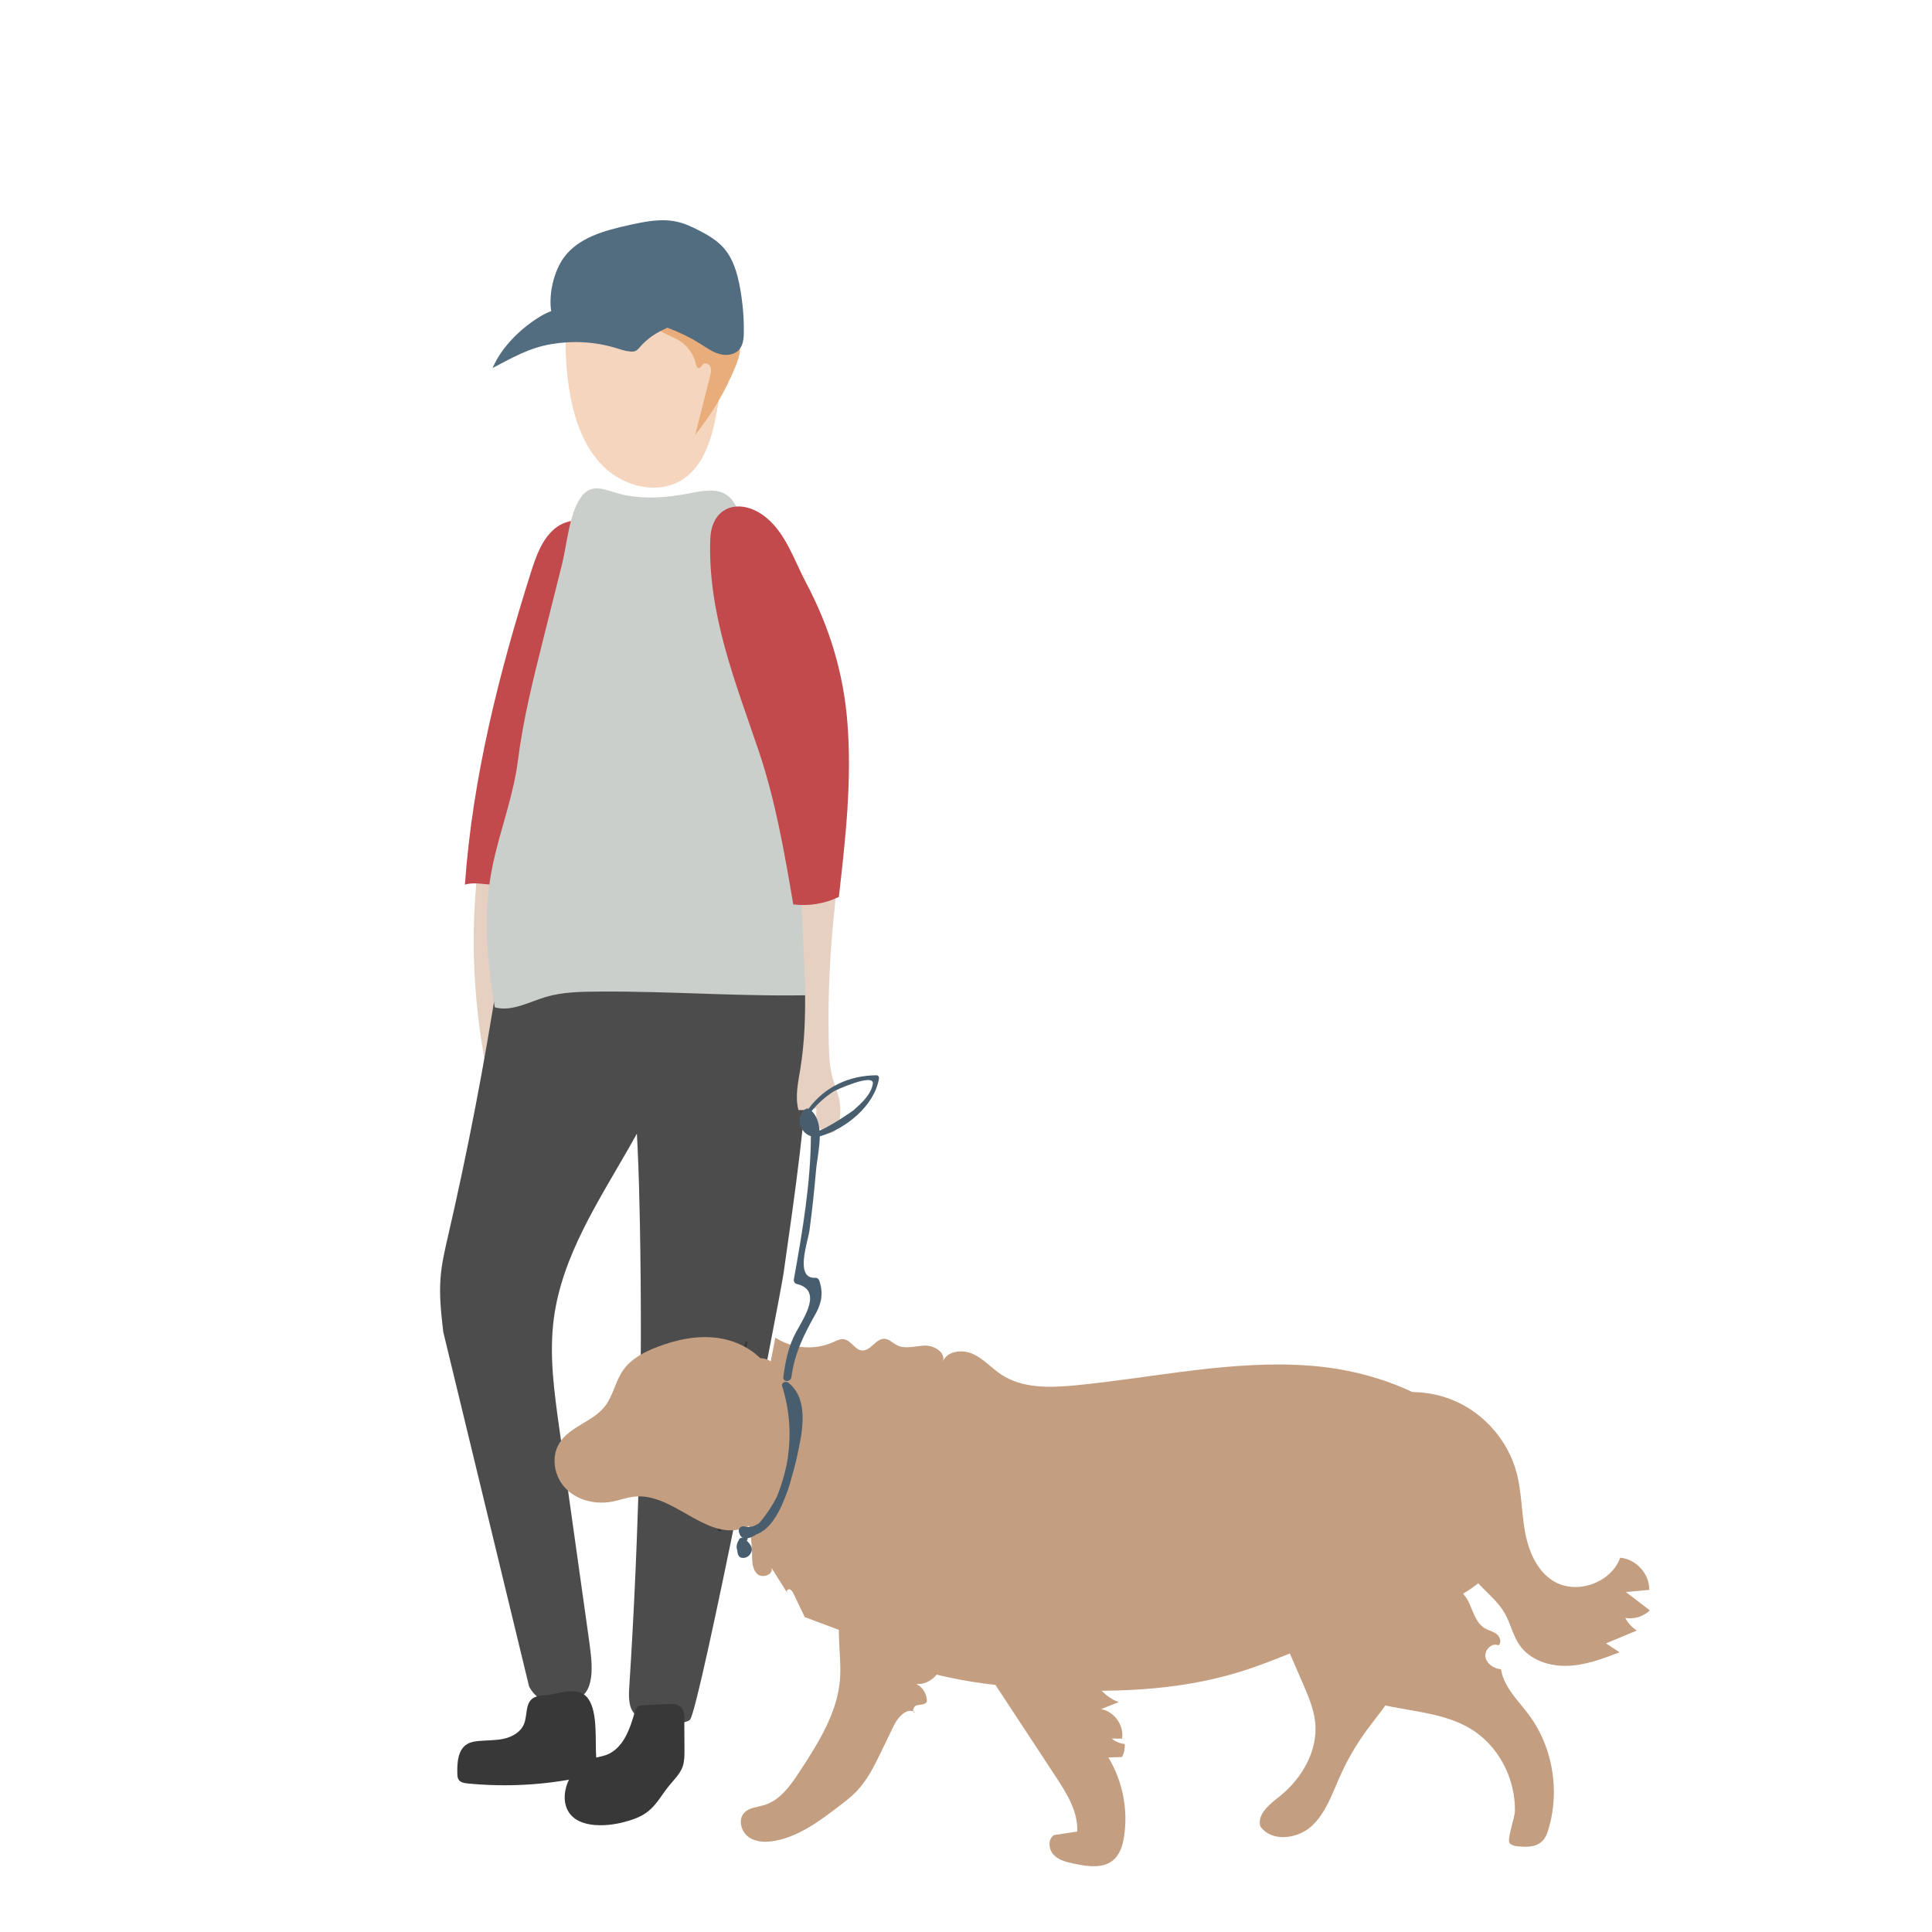
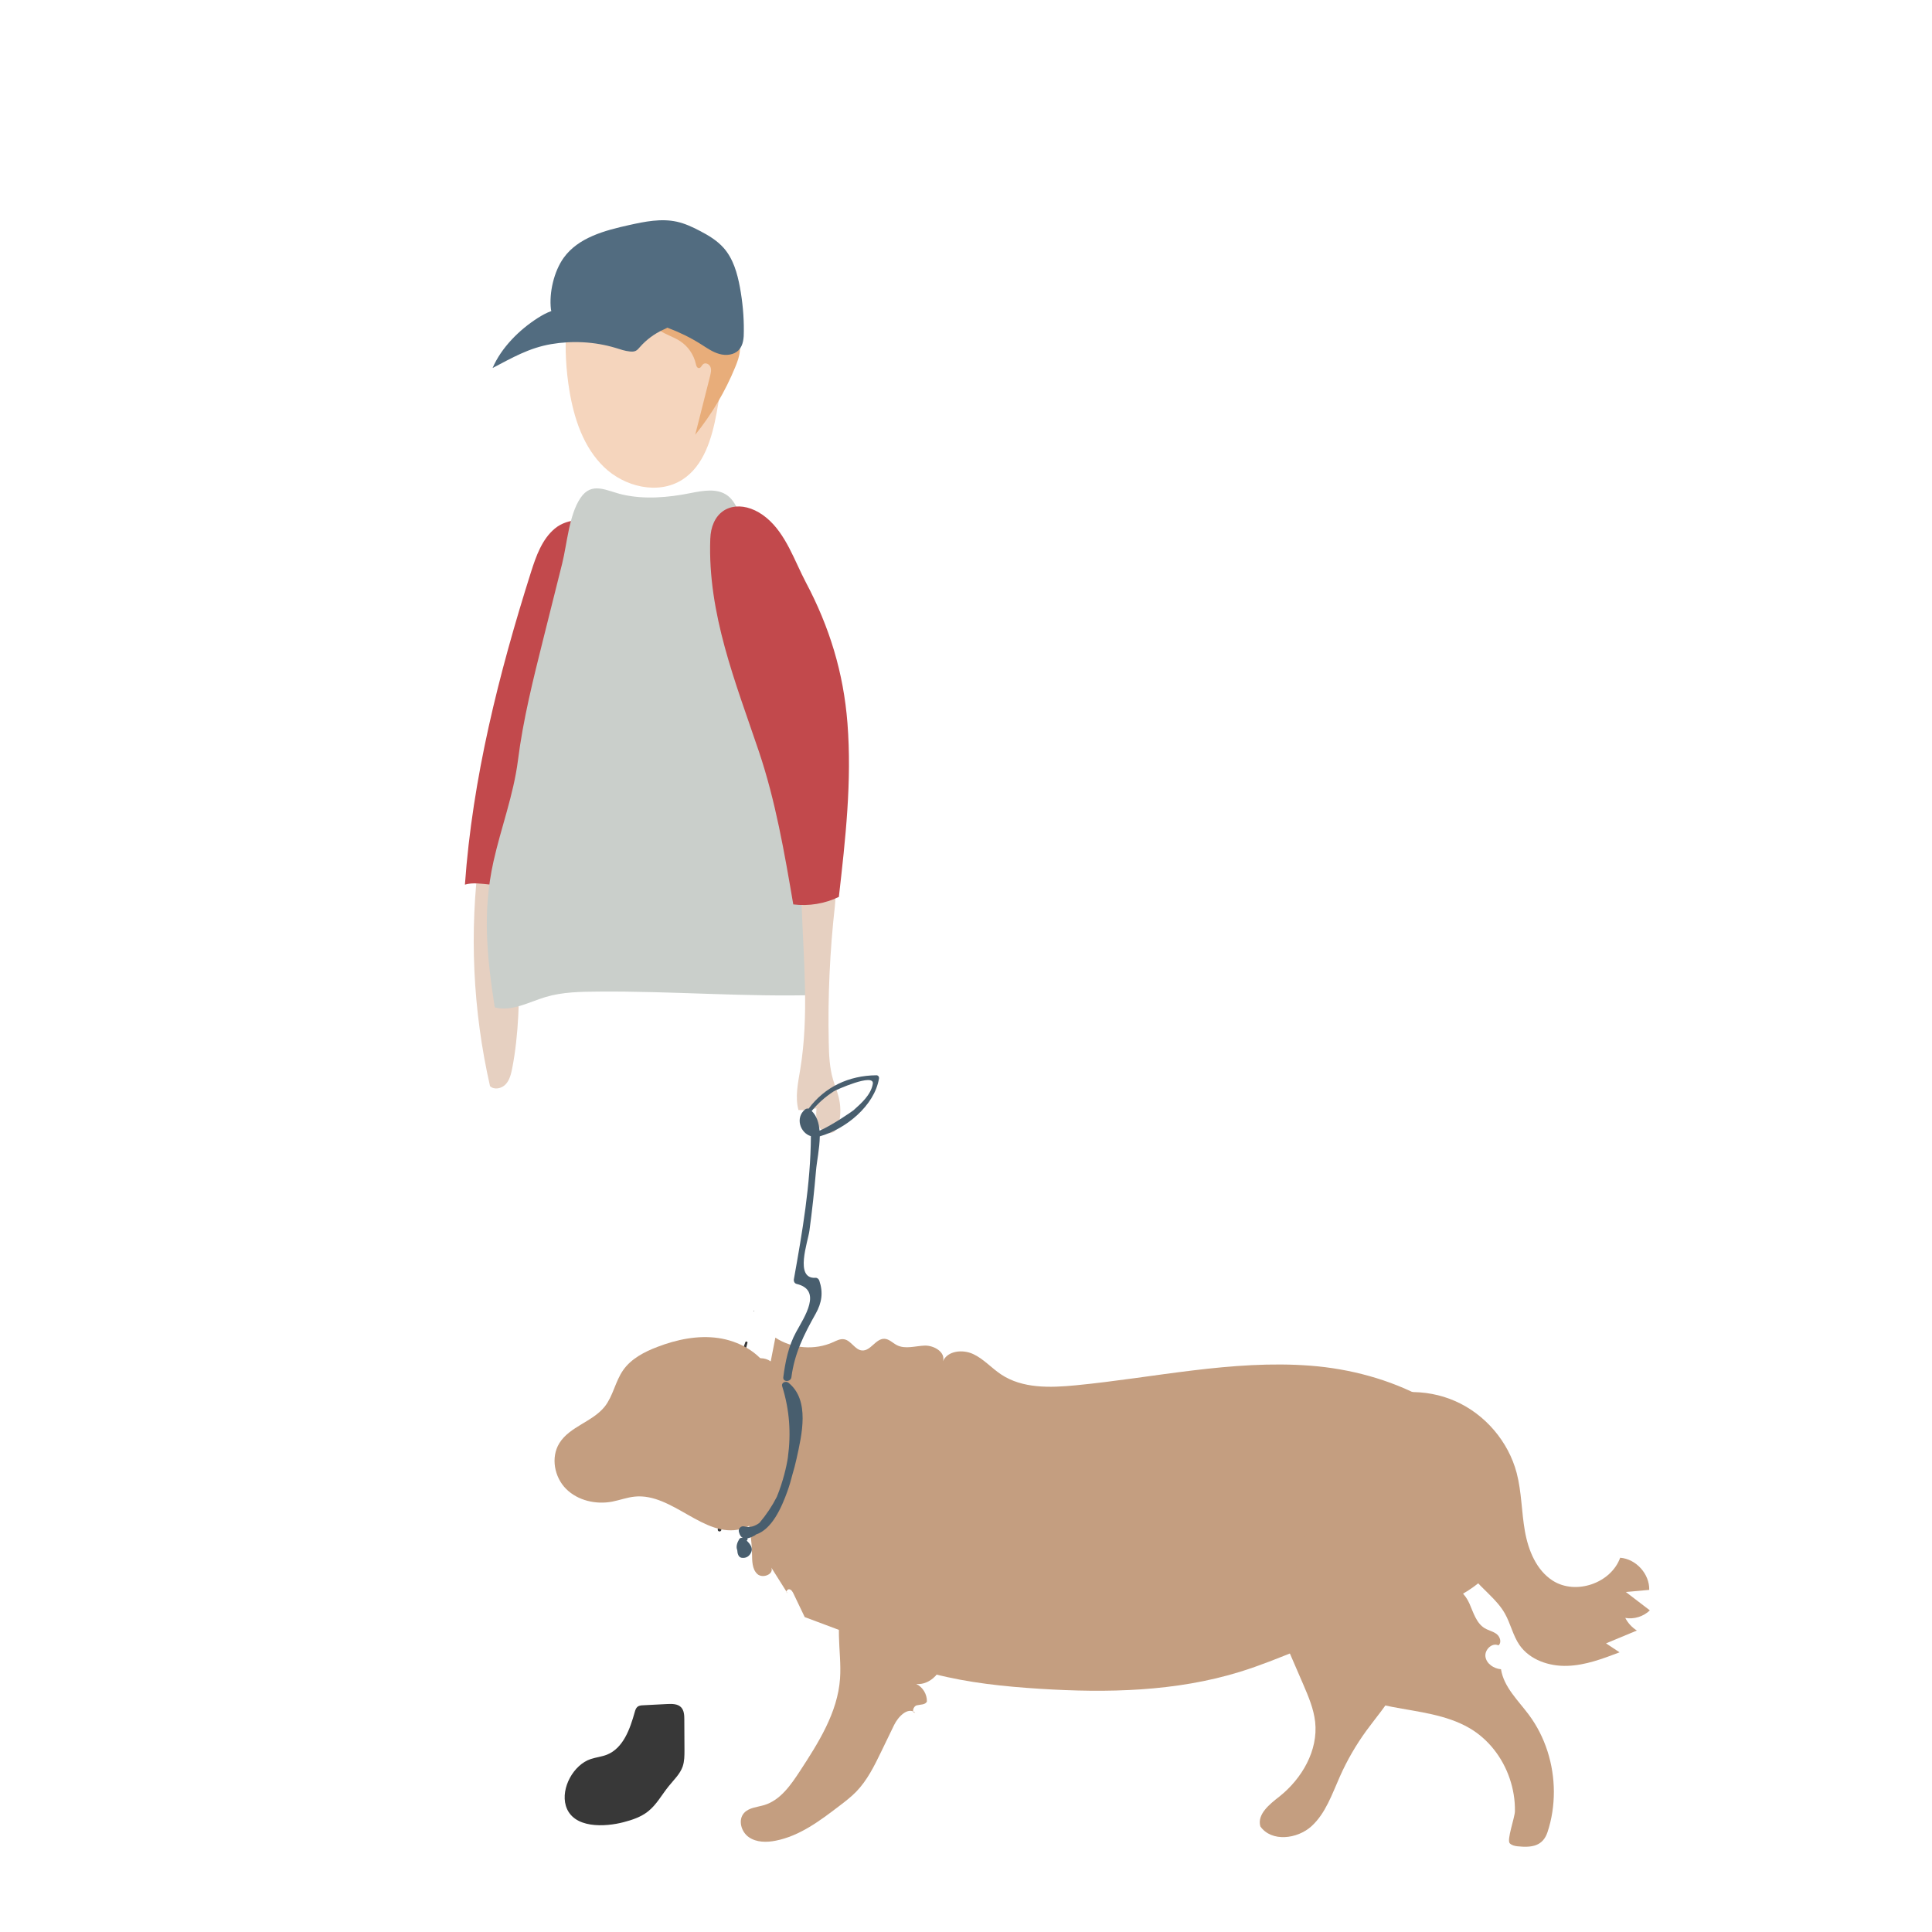
<svg xmlns="http://www.w3.org/2000/svg" version="1.1" id="Layer_1" x="0px" y="0px" viewBox="0 0 250 250" style="enable-background:new 0 0 250 250;" xml:space="preserve">
  <style type="text/css">
	.st0{fill:#E6D0C1;}
	.st1{fill:#C2494C;}
	.st2{fill:#4C4C4C;}
	.st3{fill:#383838;}
	.st4{fill:#CACFCB;}
	.st5{fill:#F5D5BD;}
	.st6{fill:#E8AD7A;}
	.st7{fill:#526C80;}
	.st8{fill:#C49E80;}
	.st9{fill:#485E6E;}
</style>
  <g>
    <g>
      <path class="st0" d="M67.18,124.7c-0.02-3.45-0.09-6.99-1.38-10.2c-0.7-1.74-1.93-3.48-3.76-3.9c-1.33,9.96-0.86,20.15,1.37,29.95    c0.55,0.52,1.51,0.31,2.02-0.24c0.52-0.55,0.7-1.33,0.85-2.07C67.14,133.8,67.2,129.23,67.18,124.7z" />
    </g>
    <g>
      <path class="st1" d="M60.16,114.47c2.05-0.61,4.62,0.8,6.25-0.59c0.57-0.48,0.87-1.21,1.14-1.91c4.93-12.6,8.44-25.76,10.43-39.15    c0.21-1.41,0.37-2.98-0.43-4.16c-1.21-1.8-4.1-1.65-5.76-0.26s-2.42,3.56-3.08,5.63C64.54,87.2,61.14,100.7,60.16,114.47z" />
    </g>
    <g>
      <g>
-         <path class="st2" d="M74.62,219.89c2.67-1.05,1.93-5.25,1.54-8.1c-1.26-8.99-2.53-17.98-3.79-26.98     c-0.66-4.72-1.33-9.51-0.7-14.23c1.07-8.04,5.72-15.06,9.74-22.1c4.45-7.82,8.24-16.01,11.31-24.47     c0.65-1.78,1.27-3.68,0.88-5.53c-0.14-0.69-0.43-1.35-0.77-1.97c-2.28-4.11-7.08-6.32-11.76-6.7c-3.45-0.28-11.46-0.3-14.05,2.58     c-2.49,2.78-2.03,10.46-2.59,14.06c-1.74,11.22-3.89,22.38-6.44,33.44c-0.41,1.79-0.84,3.59-0.98,5.42     c-0.19,2.35,0.08,4.71,0.35,7.05l11.09,45.81C68.45,218.18,69.89,221.76,74.62,219.89z" />
-       </g>
+         </g>
      <g>
-         <path class="st2" d="M101.41,164.64c1.47-10.28,2.95-20.57,3.44-30.94c0.21-4.37,0.24-8.78-0.45-13.1     c-0.41-2.58-1.16-5.25-3.03-7.07c-6.06-5.9-16.67-2.81-19.25,4.72c-2.25,6.57-1.03,13.75-0.31,20.66     c0.66,6.41,0.87,12.86,0.99,19.31c0.38,20.08-0.09,40.17-1.38,60.21c-0.08,1.27-0.08,2.76,0.92,3.55     c0.37,0.29,0.83,0.44,1.28,0.57c0,0,4.51,0.93,5.65,0C90.42,221.61,100.92,168.12,101.41,164.64z" />
-       </g>
+         </g>
      <g>
        <path class="st3" d="M76.44,227.62c0.69-0.23,1.44-0.3,2.11-0.57c2.1-0.85,2.97-3.31,3.58-5.49c0.07-0.26,0.16-0.54,0.37-0.71     c0.21-0.16,0.48-0.18,0.74-0.19c1.04-0.05,2.08-0.1,3.11-0.16c0.63-0.03,1.36-0.03,1.79,0.43c0.38,0.4,0.41,1.02,0.41,1.57     c0.01,1.32,0.01,2.64,0.02,3.96c0,0.71,0,1.44-0.23,2.12c-0.34,0.98-1.14,1.72-1.79,2.53c-0.9,1.1-1.58,2.41-2.7,3.29     c-0.91,0.72-2.04,1.1-3.16,1.39c-2.35,0.62-6.56,0.89-7.47-2.12C72.54,231.36,74.23,228.35,76.44,227.62z" />
      </g>
      <g>
-         <path class="st3" d="M70.2,219.38c-0.45,0.06-0.91,0.13-1.28,0.4c-0.97,0.7-0.66,2.21-1.12,3.32c-0.42,1.03-1.51,1.65-2.59,1.89     c-1.09,0.24-2.21,0.19-3.32,0.3c-0.5,0.05-1,0.13-1.43,0.39c-1.23,0.73-1.32,2.43-1.28,3.86c0.01,0.25,0.02,0.51,0.15,0.72     c0.23,0.39,0.75,0.48,1.2,0.52c4.97,0.49,10.02,0.21,14.91-0.84c0.54-0.12,1.13-0.27,1.46-0.72c0.34-0.46,0.31-1.09,0.26-1.66     c-0.19-2.12,0.25-5.95-1.05-7.75C74.75,217.93,72.06,219.38,70.2,219.38z" />
-       </g>
+         </g>
      <g>
        <path class="st3" d="M97.55,169.61c-0.05,0-0.05,0.07,0,0.07S97.59,169.61,97.55,169.61z" />
      </g>
      <g>
        <path class="st3" d="M96.44,173.69c-1.09,3.06-2.09,6.2-2.6,9.42c-0.08,0.49,0.65,0.71,0.76,0.21c0.69-3.19,1.27-6.39,2.12-9.55     C96.77,173.58,96.5,173.52,96.44,173.69z" />
      </g>
      <g>
        <path class="st3" d="M93.52,189.51c-0.05,0.47-0.1,0.93-0.14,1.4c-0.03,0.4,0.59,0.4,0.62,0c0.04-0.47,0.07-0.93,0.09-1.4     C94.12,189.14,93.56,189.15,93.52,189.51z" />
      </g>
      <g>
-         <path class="st3" d="M93.43,193.8c-0.06,0.31-0.11,0.61-0.17,0.92c-0.05,0.29,0.38,0.35,0.4,0.05c0.02-0.31,0.04-0.62,0.07-0.93     C93.74,193.67,93.46,193.62,93.43,193.8z" />
-       </g>
+         </g>
      <g>
        <path class="st3" d="M93.11,197.68c-0.31,0-0.32,0.49,0,0.49C93.42,198.17,93.42,197.68,93.11,197.68z" />
      </g>
    </g>
    <g>
      <path class="st4" d="M89.33,63.81c1.65-0.33,3.54-0.68,4.87,0.36c0.67,0.52,1.06,1.32,1.42,2.08c2.06,4.28,4.12,8.58,5.68,13.07    c2.65,7.66,4.11,16.04,4.56,24.13c0.26,4.66,0.88,9.31,1.03,13.98c0.13,3.93-0.75,7.54-1.02,11.32    c-9.39,0.28-18.96-0.52-28.4-0.44c-2.32,0.02-4.67,0.04-6.89,0.71c-2.17,0.65-4.37,1.92-6.56,1.33c-1-6.43-1.62-12.32-0.17-18.85    c0.97-4.36,2.6-8.63,3.17-13.1c0.67-5.31,1.98-10.52,3.28-15.72c0.81-3.25,1.63-6.49,2.44-9.74c0.64-2.56,0.88-6.28,2.37-8.5    c1.48-2.2,3.39-0.91,5.46-0.44C83.43,64.65,86.48,64.38,89.33,63.81z" />
    </g>
    <g>
      <path class="st5" d="M78.63,33.9c-1.37,0.79-2.75,1.65-3.69,2.92c-1.18,1.6-1.54,3.65-1.67,5.64c-0.18,2.7-0.03,5.41,0.41,8.08    c0.6,3.63,1.82,7.33,4.47,9.89c2.64,2.56,6.99,3.63,10.11,1.66c2.84-1.8,3.87-5.4,4.48-8.71c0.51-2.76,0.89-5.54,1.14-8.34    c0.18-1.98,0.28-3.99-0.14-5.93c-0.45-2.04-1.47-3.92-2.74-5.57C87.69,29.23,82.53,31.65,78.63,33.9z" />
    </g>
    <g>
      <path class="st6" d="M85.32,42.74c0.84,0.57,1.85,0.85,2.7,1.41c1.02,0.67,1.76,1.75,2.02,2.94c0.05,0.24,0.16,0.55,0.41,0.54    c0.25-0.01,0.34-0.34,0.53-0.5c0.3-0.26,0.8-0.02,0.95,0.35c0.15,0.36,0.05,0.78-0.04,1.16c-0.64,2.54-1.29,5.08-1.93,7.62    c2.14-2.65,3.89-5.61,5.18-8.76c0.28-0.68,0.54-1.38,0.6-2.11c0.12-1.55-0.68-3.02-1.51-4.34c-0.95-1.5-2.07-3.03-3.72-3.69    c-0.98-0.39-2.07-0.43-3.13-0.35c-1.34,0.09-3.39,0.63-3.91,2.09C83.01,40.4,84.32,42.06,85.32,42.74z" />
    </g>
    <g>
      <path class="st7" d="M95.75,37.2c-0.34-1.84-0.87-3.72-2.11-5.12c-0.85-0.96-1.97-1.63-3.11-2.22c-0.94-0.49-1.9-0.94-2.94-1.17    c-2.03-0.45-4.14-0.02-6.17,0.43c-3.16,0.7-6.59,1.61-8.48,4.24c-1.26,1.76-1.9,4.51-1.65,6.66c0.01,0.08,0.03,0.15,0.05,0.23    c-0.61,0.22-1.19,0.54-1.74,0.89c-2.39,1.52-4.73,3.84-5.86,6.48c2.51-1.31,4.71-2.6,7.58-3.09c2.76-0.47,5.63-0.32,8.31,0.48    c0.62,0.19,1.23,0.41,1.87,0.47c0.26,0.03,0.53,0.03,0.76-0.08c0.22-0.11,0.39-0.31,0.55-0.5c0.83-0.94,1.86-1.71,3-2.23    c0.18-0.08,0.37-0.17,0.55-0.27c1.51,0.57,2.97,1.27,4.34,2.14c0.76,0.48,1.51,1.02,2.38,1.26c0.87,0.25,1.9,0.14,2.52-0.51    c0.59-0.63,0.66-1.58,0.65-2.45C96.27,40.96,96.09,39.06,95.75,37.2z" />
    </g>
    <g>
      <g>
        <path class="st8" d="M96.6,195.69c0.39,1.82,0.68,3.61,0.71,5.36c0.02,0.93,0,1.98,0.68,2.62c0.68,0.64,2.18,0.04,1.82-0.82     c0.69,1.1,1.39,2.2,2.08,3.3c-0.26-0.1-0.03-0.54,0.24-0.5c0.27,0.04,0.43,0.32,0.55,0.57c0.48,1.01,0.96,2.02,1.45,3.03     c2.52,0.94,5.04,1.88,7.56,2.83c3.39,1.27,5.36,3.55,9.14,4.52c4.49,1.16,9.13,1.64,13.75,1.93c8.69,0.55,17.56,0.37,25.88-2.2     c5.14-1.59,9.98-4.06,15.13-5.62c4.32-1.31,8.87-1.99,12.89-4.03c4.02-2.04,7.56-5.92,7.46-10.44c-0.03-1.66-0.55-3.27-1.25-4.77     c-4.3-9.23-14.96-13.97-25.12-14.75c-10.15-0.78-20.25,1.56-30.39,2.54c-3.3,0.32-6.88,0.43-9.64-1.41     c-1.25-0.83-2.26-2.01-3.62-2.64c-1.36-0.63-3.32-0.43-3.91,0.95c0.39-1.16-1.13-2.08-2.35-2.04c-1.22,0.04-2.52,0.5-3.61-0.06     c-0.54-0.28-1-0.8-1.61-0.82c-1.12-0.04-1.77,1.59-2.89,1.51c-0.93-0.07-1.41-1.3-2.33-1.45c-0.49-0.08-0.97,0.17-1.42,0.38     c-2.38,1.07-5.29,0.84-7.47-0.59c-0.2,1.02-0.4,2.05-0.6,3.07c-1.59-1.11-3.95,0.21-4.61,2.03     C93.08,183.79,95.35,189.86,96.6,195.69z" />
      </g>
      <g>
        <path class="st8" d="M80.62,177.32c-1,1.44-1.28,3.3-2.36,4.68c-1.58,1.99-4.55,2.59-5.88,4.75c-1.13,1.83-0.65,4.39,0.87,5.91     c1.52,1.52,3.86,2.05,5.97,1.65c0.98-0.19,1.92-0.55,2.92-0.65c4.87-0.49,8.97,5.41,13.71,4.2c2.27-0.58,3.86-2.74,4.5-5     c0.64-2.26,0.52-4.65,0.52-7c0-2.94,0.16-6.07-1.33-8.61c-1.36-2.31-3.95-3.73-6.6-4.11s-5.37,0.19-7.88,1.15     C83.36,174.94,81.66,175.82,80.62,177.32z" />
      </g>
      <g>
-         <path class="st8" d="M145.2,224.98c0.27-1.71-1.01-3.52-2.72-3.82c0.76-0.3,1.52-0.61,2.28-0.91c-3.27-1.2-4.39-5.14-6.53-7.89     c-1.48-1.89-3.51-3.26-5.52-4.57c-0.55-0.36-1.11-0.73-1.75-0.9c-2.42-0.65-4.72,1.95-4.78,4.45c-0.06,2.51,1.37,4.78,2.75,6.87     c2.57,3.91,5.14,7.82,7.71,11.73c1.41,2.15,2.88,4.49,2.75,7.06c-1,0.15-2,0.3-2.99,0.45c-0.84,0.52-0.73,1.87-0.04,2.58     c0.69,0.71,1.71,0.94,2.68,1.14c1.71,0.36,3.69,0.65,5.02-0.48c0.88-0.75,1.23-1.94,1.4-3.09c0.53-3.5-0.21-7.17-2.04-10.19     c0.59-0.02,1.18-0.03,1.77-0.05c0.27-0.51,0.39-1.1,0.35-1.68c-0.62-0.07-1.22-0.32-1.7-0.72     C144.29,224.98,144.74,224.98,145.2,224.98z" />
-       </g>
+         </g>
      <g>
        <path class="st8" d="M171.07,216.3c2.09,2.77,5.67,3.92,9.07,4.57c3.41,0.65,6.98,1,9.98,2.73c2.47,1.43,4.3,3.82,5.22,6.5     c0.47,1.37,0.72,2.83,0.69,4.28c-0.02,0.84-1.08,3.71-0.67,4.14c0.25,0.26,0.64,0.35,1,0.39c1.88,0.2,3.29-0.03,3.89-1.84     c0.56-1.68,0.82-3.46,0.82-5.23c-0.01-3.54-1.11-7.09-3.23-9.94c-1.39-1.87-3.25-3.59-3.61-5.9c-0.92-0.08-1.86-0.69-2.01-1.6     c-0.15-0.91,0.85-1.89,1.68-1.49c0.44-0.36,0.22-1.11-0.23-1.46c-0.45-0.35-1.04-0.46-1.53-0.75c-1.1-0.65-1.48-2.03-2-3.21     c-0.52-1.17-1.61-2.39-2.86-2.08c1.15-0.87,0.65-3.07-0.76-3.36c1.45,0.22,2.3-1.9,1.56-3.16c-0.75-1.26-2.28-1.78-3.69-2.19     c-1.66-0.49-3.31-0.97-4.97-1.46c-1.68-0.49-3.43-0.99-5.17-0.74c-3.19,0.47-5.55,3.47-6.23,6.62c-0.68,3.15-0.02,6.43,0.76,9.56     C169.27,212.67,169.85,214.68,171.07,216.3z" />
      </g>
      <g>
        <path class="st8" d="M110.69,206.82c-0.36-0.11-0.72-0.22-1.09-0.33c-1.84,3.14-0.64,7.1-0.9,10.72c-0.31,4.4-2.8,8.31-5.21,12     c-1.18,1.8-2.52,3.73-4.58,4.36c-0.92,0.28-1.99,0.32-2.63,1.03c-0.81,0.9-0.37,2.45,0.62,3.13c0.99,0.69,2.31,0.69,3.49,0.45     c3.1-0.61,5.72-2.58,8.23-4.5c0.75-0.57,1.5-1.15,2.16-1.82c1.44-1.48,2.36-3.36,3.26-5.22c0.55-1.14,1.1-2.27,1.65-3.41     c0.53-1.1,1.79-2.39,2.73-1.61c-0.48,0.05-0.27-0.83,0.21-0.95c0.47-0.12,1.1-0.05,1.31-0.49c0.03-0.94-0.53-1.87-1.38-2.28     c1.23,0.14,2.42-0.69,3.04-1.76c0.62-1.07,0.79-2.34,0.88-3.58c0.17-2.42,0-5.04-1.47-6.96c-1.97-2.56-5.91-3.06-8.81-1.62     C109.29,205.42,111.49,203.68,110.69,206.82z" />
      </g>
      <g>
        <path class="st8" d="M210.31,209.36c0.34,0.66,0.87,1.23,1.5,1.63c-1.33,0.55-2.66,1.1-3.99,1.66c0.58,0.39,1.17,0.78,1.75,1.16     c-2.19,0.83-4.42,1.68-6.76,1.75c-2.34,0.08-4.84-0.76-6.18-2.68c-0.86-1.24-1.16-2.79-1.91-4.11c-1.06-1.86-2.92-3.1-4.22-4.8     c-1.46-1.92-2.12-4.31-2.97-6.57c-2.31-6.12-6.31-11.6-11.43-15.68c3.73-1.96,8.36-2.12,12.22-0.41c3.86,1.7,6.87,5.23,7.94,9.3     c0.64,2.45,0.62,5.02,1.06,7.51c0.44,2.49,1.48,5.06,3.61,6.42c2.97,1.89,7.52,0.34,8.72-2.97c2.06,0.16,3.81,2.1,3.76,4.16     c-1.01,0.09-2.02,0.18-3.03,0.27c1.04,0.79,2.07,1.59,3.11,2.38C212.66,209.18,211.44,209.56,210.31,209.36z" />
      </g>
      <g>
        <path class="st8" d="M163.09,236.34c1.44,2.04,4.77,1.65,6.62-0.03c1.84-1.68,2.66-4.17,3.68-6.45c0.93-2.09,2.09-4.09,3.44-5.94     c1.21-1.66,2.59-3.22,3.57-5.04c0.98-1.81,1.52-3.98,0.93-5.95c-0.68-2.24-2.74-3.85-4.96-4.58c-2.22-0.74-4.61-0.73-6.95-0.68     c-0.93,0.02-1.9,0.06-2.73,0.48c-0.83,0.42-1.5,1.33-1.32,2.25c1.09,2.52,2.18,5.04,3.27,7.56c0.67,1.56,1.35,3.15,1.54,4.84     c0.41,3.7-1.7,7.34-4.61,9.66C164.27,233.47,162.64,234.77,163.09,236.34z" />
      </g>
    </g>
    <g>
      <path class="st0" d="M107.92,146.45c0.4-0.27,0.58-0.77,0.67-1.25c0.22-1.06,0.2-2.16-0.06-3.21c-0.19-0.78-0.51-1.52-0.73-2.28    c-0.46-1.56-0.53-3.2-0.56-4.83c-0.13-5.91,0.14-11.82,0.8-17.69c0.18-1.64,0.02-3.86-1.6-4.2c-0.97-0.2-1.94,0.53-2.34,1.43    c-0.41,0.9-0.39,1.93-0.36,2.92c0.25,7.01,0.95,14.07-0.18,20.99c-0.29,1.76-0.7,3.59-0.24,5.31c0.78,0.03,1.57-0.05,2.33-0.23    c-0.05,0.79-0.09,1.63,0.29,2.33C106.3,146.44,107.25,146.89,107.92,146.45z" />
    </g>
    <g>
      <path class="st1" d="M92.35,67.66c1.13-2.58,4.22-2.83,6.84-0.65c2.52,2.09,3.62,5.57,5.1,8.37c3.05,5.76,4.86,11.66,5.37,18.19    c0.59,7.5-0.26,15.02-1.11,22.49c-1.82,0.88-3.9,1.22-5.9,0.97c-1.14-6.67-2.29-13.38-4.45-19.79c-3.03-8.98-6.64-17.83-6.29-27.5    C91.94,68.93,92.09,68.24,92.35,67.66z" />
    </g>
    <g>
      <g>
        <path class="st9" d="M105.59,151.5c0.1-1.2,0.47-2.89,0.49-4.46c3.33-0.93,7.07-3.94,7.66-7.47c0.04-0.21-0.09-0.43-0.33-0.43     c-3.58,0.03-6.69,1.51-8.78,4.32c-0.16-0.05-0.35,0.01-0.48,0.12c-1.26,1.07-0.61,3.02,0.78,3.44c-0.03,6.15-1.12,12.49-2.2,18.5     c-0.05,0.26,0.07,0.55,0.35,0.62c3.38,0.8,1,4.28-0.07,6.24c-0.98,1.79-1.39,3.82-1.65,5.82c-0.09,0.67,0.97,0.66,1.05,0     c0.4-3.1,1.64-5.54,3.14-8.21c0.8-1.43,0.99-2.74,0.47-4.27c-0.07-0.21-0.26-0.39-0.49-0.37c-2.76,0.17-0.98-4.66-0.79-6.1     C105.09,156.67,105.37,154.09,105.59,151.5z M107.88,141.22c0.19-0.13,5.32-2.46,5.06-0.96c-0.24,1.41-1.5,2.52-2.5,3.41     c-0.13,0.11-2.82,1.98-4.39,2.64c-0.08-1-0.36-1.91-1.02-2.55C105.86,142.76,106.68,142.02,107.88,141.22z" />
      </g>
    </g>
    <g>
      <path class="st9" d="M102.03,178.93c-0.35-0.28-0.97-0.03-0.81,0.47c0.95,3.05,1.16,6.05,0.73,9.2c-0.14,1.03-0.63,3.16-1.43,5.09    c-0.61,1.2-1.36,2.32-2.24,3.36c-0.59,0.45-1.25,0.66-1.97,0.47c-0.43-0.11-0.8,0.28-0.7,0.7c0.11,0.44,0.29,0.68,0.52,0.79    c-0.18-0.05-0.37-0.02-0.48,0.16c-0.29,0.49-0.43,0.99-0.25,1.42c0.02,0.43,0.15,0.93,0.58,0.99c0.6,0.08,1.03-0.23,1.25-0.78    c0.21-0.53-0.21-1.07-0.61-1.45l0,0c0.12-0.06,0.14-0.18,0.1-0.29c0.29-0.05,0.61-0.2,0.93-0.36c0.07-0.04,0.12-0.08,0.16-0.13    c2.1-0.68,3.33-3.52,4.07-5.57c0.26-0.72,0.47-1.44,0.65-2.16c0.2-0.68,0.39-1.37,0.54-2.07    C103.75,185.69,104.84,181.19,102.03,178.93z" />
    </g>
  </g>
</svg>